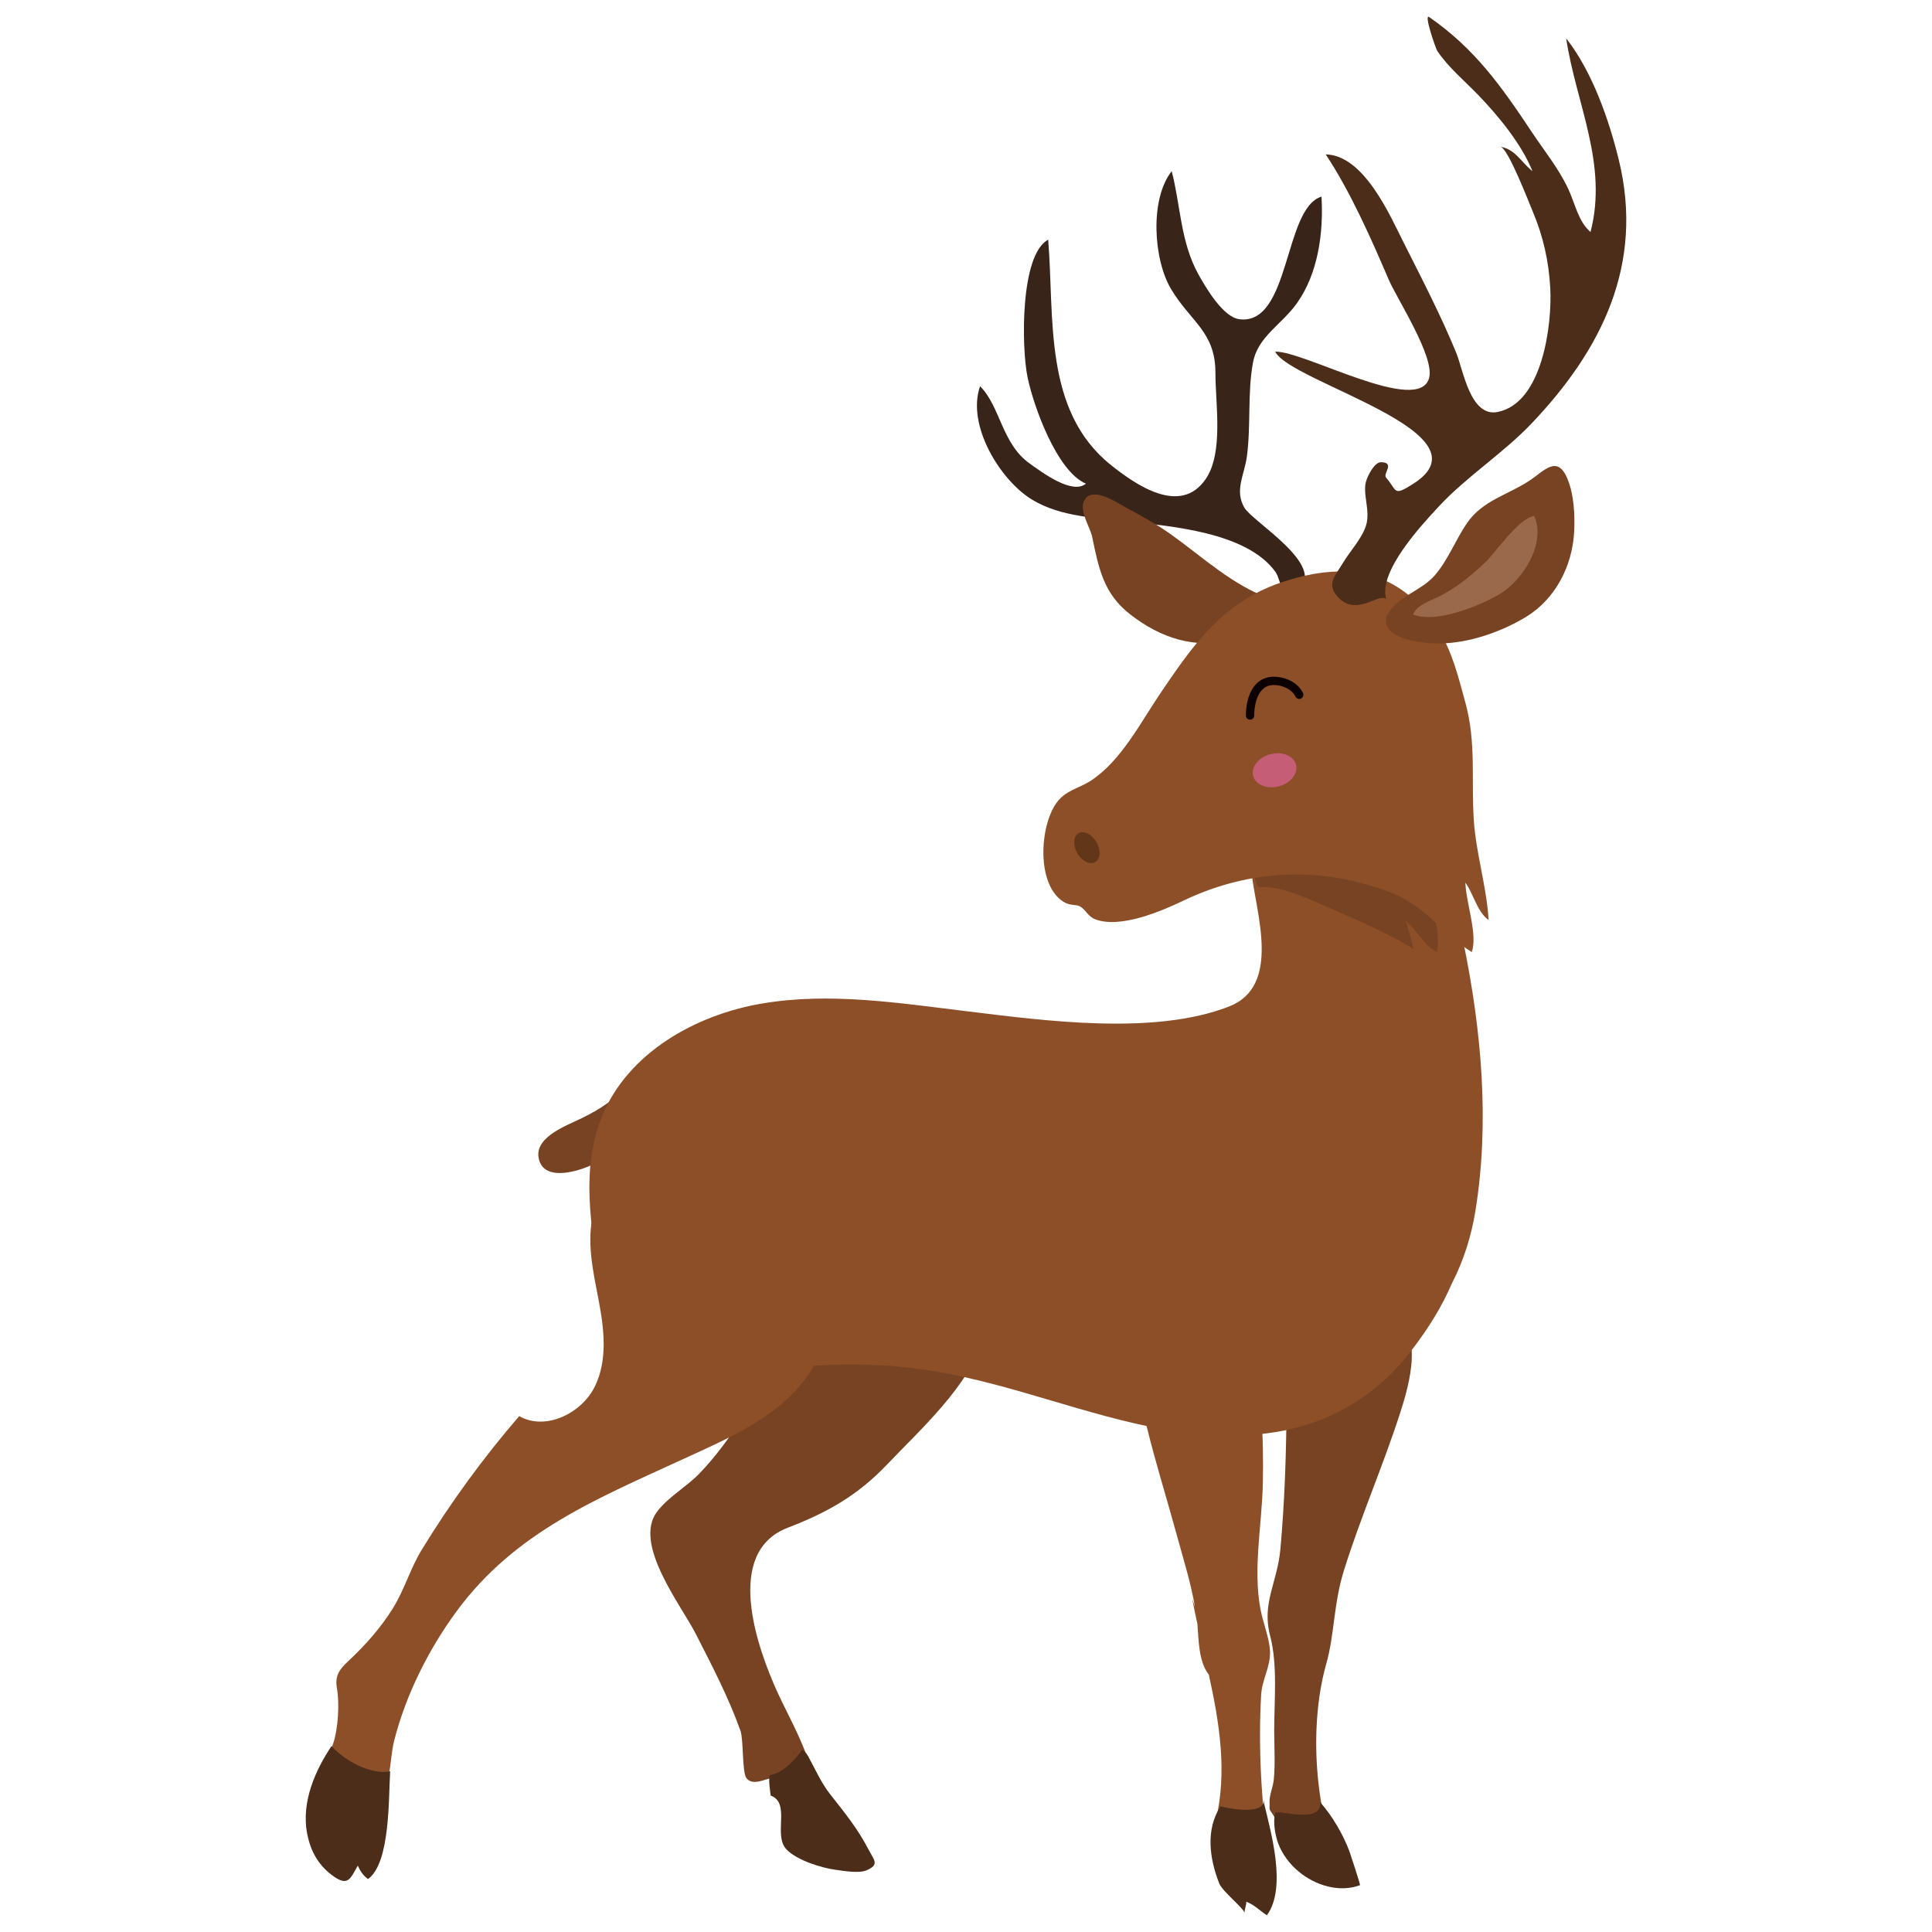
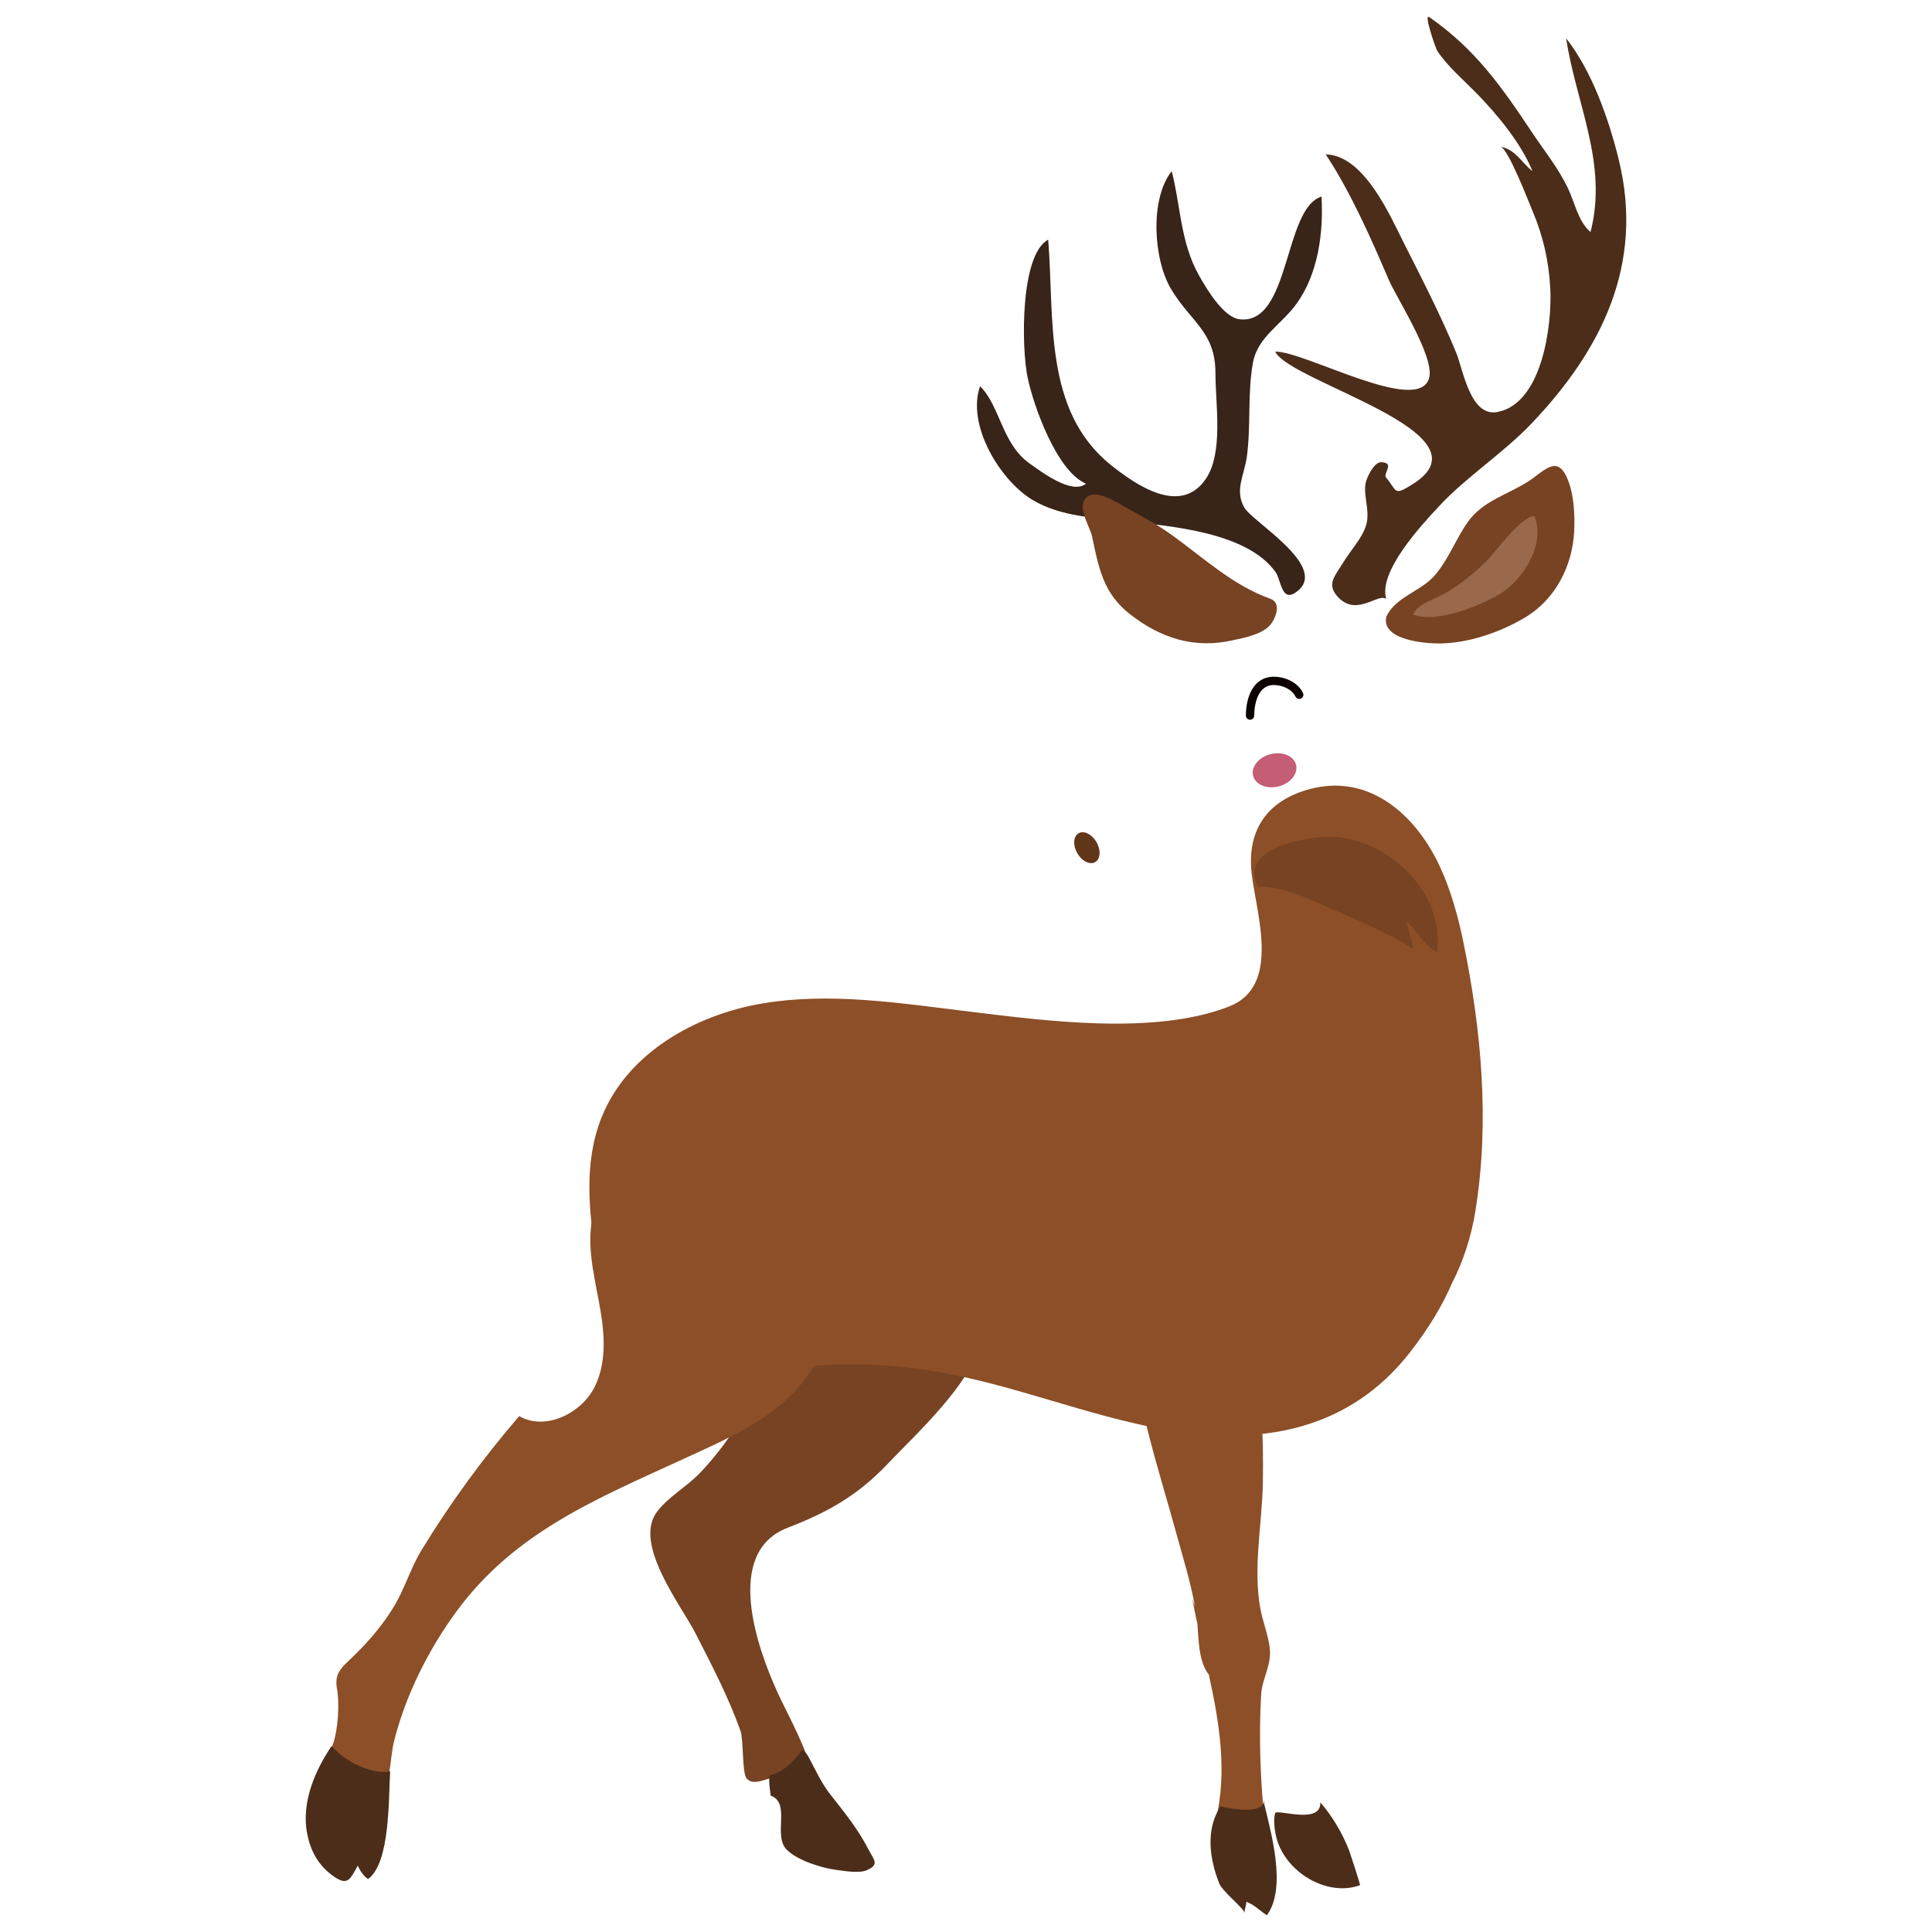
<svg xmlns="http://www.w3.org/2000/svg" version="1.1" id="Layer_2_00000029752131481879572080000008262550559936493247_" x="0px" y="0px" viewBox="0 0 173 173" enable-background="new 0 0 173 173" xml:space="preserve">
  <g id="words">
    <g id="elk">
      <g id="Layer_279">
        <g>
          <path fill="#382418" d="M116.263,52.862c2.576-2.233-4.105-6.133-4.839-7.407c-0.894-1.553-0.002-2.891,0.226-4.571      c0.376-2.767,0.042-5.702,0.551-8.435c0.43-2.305,2.572-3.389,3.929-5.294c1.903-2.671,2.394-6.325,2.202-9.548      c-3.398,1.031-2.774,11.539-7.346,10.979c-1.442-0.177-2.956-2.733-3.65-3.974c-1.645-2.94-1.62-6.246-2.417-9.284      c-1.98,2.513-1.636,7.921-0.051,10.565c1.773,2.957,3.974,3.816,3.969,7.519c-0.003,2.776,0.743,7.146-0.883,9.502      c-2.267,3.285-6.266,0.489-8.453-1.254c-6.106-4.864-5.071-13.213-5.641-20.197c-2.512,1.33-2.405,9.635-1.845,12.329      c0.537,2.587,2.625,8.42,5.226,9.518c-1.229,1.019-3.944-1.019-5.066-1.824c-2.475-1.775-2.609-5.114-4.415-6.9      c-1.225,3.483,1.801,8.429,4.67,10.163c2.561,1.548,5.782,1.624,8.561,1.94c3.781,0.431,10.652,0.94,13.226,4.531      c0.534,0.746,0.522,2.959,2.044,1.64L116.263,52.862z" />
          <path fill="#774322" d="M87.839,120.046c-0.8,3.803-5.69,8.23-8.393,11.077c-2.639,2.779-5.366,4.316-8.91,5.677      c-5.697,2.187-2.83,10.578-0.877,14.826c0.972,2.115,2.738,5.183,3.039,7.362c-0.86,0.061-1.443,0.672-2.296,0.667      c-0.739-1.406-2.631,0.638-3.543-0.404c-0.429-0.49-0.262-3.45-0.554-4.27c-1.073-3.007-2.562-5.853-4.031-8.73      c-1.28-2.506-5.61-8.006-3.444-10.879c1.01-1.34,2.609-2.204,3.779-3.409c1.452-1.495,2.673-3.199,3.822-4.932      c1.735-2.617,2.741-6.091,5.435-7.946c3.041-2.095,7.127-3.575,10.838-3.418c1.732,0.073,4.946,0.49,5.712,2.452      c0.562,1.441-0.595,2.046-0.575,1.925L87.839,120.046z" />
-           <path fill="#774322" d="M115.208,125.901c-0.032,4.238-0.173,8.592-0.555,12.811c-0.271,2.995-1.685,4.825-0.925,7.74      c0.69,2.647,0.37,5.709,0.37,8.517c0,1.464,0.106,2.982-0.041,4.431c-0.057,0.562-0.392,1.351-0.375,1.91      c0.03,0.991-0.14,0.457,0.453,1.414c0.392,0.633,0.733,0.961,1.07,1.639c0.281,0.564,0.431,1.195,0.745,1.763      c0.994,1.801,2.054,1.385,4.187,1.44c-2.425-5.21-2.961-12.997-1.375-18.588c0.741-2.611,0.642-5.358,1.583-8.366      c1.493-4.769,3.515-9.388,5.048-14.145c0.781-2.423,2.3-7.605-1.056-8.692C119.799,116.306,114.324,121.242,115.208,125.901      L115.208,125.901z" />
-           <path fill="#774322" d="M56.215,96.968c-1.131,1.512-2.409,2.305-4.077,3.138c-1.256,0.627-4.214,1.644-3.914,3.523      c0.348,2.183,3.318,1.322,4.594,0.764c1.532-0.67,2.847-1.707,3.626-3.208c0.338-0.651,0.796-1.695,0.731-2.445      c-0.02-0.228-0.761-2.034-0.959-1.772H56.215z" />
          <path fill="#774322" d="M113.736,53.611c-3.381-1.205-6.03-3.722-8.872-5.751c-1.242-0.887-2.555-1.608-3.892-2.337      c-1.04-0.567-3.262-2.081-3.913-0.649c-0.416,0.917,0.562,2.346,0.737,3.189c0.589,2.833,1.017,5.102,3.42,6.963      c2.749,2.128,5.72,3.07,9.105,2.323c1.04-0.229,2.562-0.507,3.345-1.306C114.145,55.554,114.865,54.012,113.736,53.611      L113.736,53.611z" />
          <path fill="#8D4F27" d="M130.874,83.6c-0.515-2.315-1.247-4.736-2.336-6.801c-2.238-4.246-6.193-7.427-11.139-6.171      c-3.835,0.974-5.759,3.614-5.325,7.559c0.389,3.539,2.694,10.105-2.022,11.942c-6.71,2.609-16.481,1.277-23.49,0.423      c-6.079-0.74-12.25-1.715-18.289-0.699S56.205,94.307,53.899,99.98c-1.891,4.651-1.016,9.908-0.113,14.847      c0.59,3.228,1.475,6.879,4.364,8.436c2.587,1.394,5.741,0.534,8.614-0.081c5.632-1.204,11.493-1.324,17.17-0.349      c6.873,1.18,13.398,3.929,20.263,5.159c8.621,1.545,16.624,0.128,22.113-6.966c1.63-2.106,2.835-4.086,3.724-6.156      c1.028-1.995,1.717-4.193,2.076-6.405c1.302-8.018,0.542-16.227-1.071-24.096c-0.052-0.255-0.107-0.511-0.164-0.769      L130.874,83.6z" />
          <path fill="#8D4F27" d="M53.155,108.579c-0.672,2.554-0.048,5.232,0.445,7.823c0.494,2.591,0.832,5.38-0.34,7.762      c-1.171,2.382-4.415,3.996-6.767,2.639c-3.245,3.764-6.171,7.781-8.745,11.996c-0.999,1.635-1.517,3.515-2.546,5.179      c-1.089,1.763-2.48,3.333-4.008,4.758c-0.827,0.771-1.221,1.327-1.022,2.456c0.24,1.361,0.106,3.601-0.334,4.915      c-0.326,0.973-0.84,1.876-0.97,2.907c-0.325,2.572,2.907,4.564,4.807,2.595c1.394-1.445,1.163-3.929,1.623-5.745      c1.037-4.096,3.089-8.192,5.598-11.598c5.254-7.133,12.613-10.082,20.392-13.666c3.8-1.751,8.09-3.545,10.713-6.986      c6.727-8.824,1.134-20.229-8.752-23.628" />
          <path fill="#8D4F27" d="M113.605,165.914c-0.675-4.579-0.94-9.537-0.676-14.159c0.079-1.38,0.868-2.537,0.791-3.948      c-0.047-0.871-0.409-1.958-0.651-2.854c-1.039-3.849-0.053-8.244,0.013-12.19c0.067-4.029-0.056-8.186-1.25-12.069      c-0.722-2.346-2.744-6.43-5.404-7.086c-2.257-0.557-7.176,2.348-5.189,4.008c0.051,6.84,2.383,13.416,4.167,19.947      c0.565,2.071,1.235,4.197,1.598,6.329l-0.247-0.721l0.025,0.126c0.133,0.692,0.28,1.383,0.431,2.072l0.01,0.068      c0.109,1.286,0.09,3.366,1.023,4.52c0.958,4.372,1.655,8.711,0.626,13.031c-0.505,2.121,0.2,5.257,2.076,6.57      c3.217,2.251,2.949-1.683,2.66-3.643L113.605,165.914z" />
          <path fill="#4B2D1A" d="M29.686,156.349c1.109,1.263,3.497,2.611,5.252,2.264c-0.155,2.402,0.022,8.189-1.981,9.648      c-0.431-0.311-0.705-0.716-0.919-1.203c-0.701,1.235-0.894,1.955-2.407,0.776c-1.184-0.923-1.828-2.135-2.119-3.605      C26.933,161.305,28.306,158.412,29.686,156.349z" />
          <path fill="#4B2D1A" d="M77.764,165.6c-0.958-1.853-2.148-3.305-3.43-4.936c-0.805-1.025-1.299-2.178-1.92-3.311      c-0.157-0.287-0.291-0.506-0.597-0.659c-0.54,0.793-1.397,1.704-2.295,2.091c-0.593,0.256-0.664-0.034-0.639,0.797      c0.012,0.405,0.086,0.803,0.127,1.205c1.826,0.651,0.194,3.535,1.412,4.814c0.935,0.982,3.14,1.66,4.402,1.83      c0.772,0.104,2.11,0.339,2.799,0.034C78.775,166.955,78.267,166.57,77.764,165.6L77.764,165.6z" />
          <polygon fill="#4B2D1A" points="71.089,156.815 71.063,156.897 71.136,157.02     " />
          <polygon fill="#4B2D1A" points="70.953,156.71 71.06,156.908 71.063,156.897     " />
          <polygon fill="#4B2D1A" points="71.165,157.069 71.136,157.02 71.14,157.037     " />
          <path fill="#4B2D1A" d="M113.173,161.063c0.197,1.559-3.203,0.87-3.882,0.683c-1.353,2.08-0.992,4.686-0.113,6.91      c0.282,0.714,2.237,2.252,2.268,2.643c-0.028-0.351,0.171-0.65,0.15-1.005c0.714,0.247,1.225,0.813,1.847,1.206      c1.824-2.489,0.332-7.508-0.274-10.12c0.005,0.231,0.053,0.081,0.003-0.317H113.173z" />
          <path fill="#4B2D1A" d="M118.036,162.075c-0.795,0.972-3.764-0.073-3.857,0.287c-0.2,0.753-0.001,1.967,0.283,2.72      c0.372,0.98,1.029,1.842,1.832,2.51c1.483,1.233,3.619,1.905,5.486,1.216c0.055-0.02-0.881-2.862-0.952-3.049      c-0.576-1.526-1.526-3.141-2.601-4.37c0.015,0.298-0.057,0.521-0.192,0.686L118.036,162.075z" />
          <path fill="#774322" d="M112.669,79.437c2.073-0.183,4.801,1.189,6.665,1.987c2.476,1.061,4.939,2.163,7.229,3.535      c-0.129-0.776-0.491-1.698-0.666-2.494c0.929,0.76,1.754,2.384,2.789,2.774c0.662-5.166-4.027-9.74-8.847-10.274      C117.637,74.721,110.665,75.79,112.669,79.437L112.669,79.437z" />
-           <path fill="#8D4F27" d="M121.931,51.338c-1.734-0.315-3.653-0.176-5.762,0.381c-1.799,0.475-3.421,1.12-5.026,2.183      c-3.066,2.029-5.136,5.086-7.17,8.074c-1.789,2.628-3.586,6.187-6.314,7.942c-1.111,0.715-2.235,0.837-3.059,1.979      c-1.492,2.066-1.839,7.323,0.65,8.866c0.582,0.361,1.11,0.204,1.454,0.399c0.547,0.309,0.694,0.905,1.393,1.165      c2.248,0.836,5.92-0.747,7.873-1.68c5.912-2.825,12.198-3.077,18.305-0.828c3.341,1.231,4.752,3.681,7.512,5.437      c0.547-1.58-0.497-4.333-0.574-6.223c0.726,0.985,1.065,2.648,2.083,3.346c-0.178-2.993-1.121-5.937-1.323-8.903      c-0.247-3.636,0.236-6.969-0.762-10.583c-0.609-2.205-1.151-4.506-2.389-6.473C126.974,53.484,124.685,51.838,121.931,51.338" />
-           <path fill="#774322" d="M124.253,54.987c0.946-1.62,3.003-2.07,4.203-3.445c1.232-1.41,1.88-3.226,2.942-4.752      c1.373-1.972,3.649-2.493,5.543-3.742c1.344-0.886,2.524-2.406,3.446-0.104c0.548,1.369,0.642,3.148,0.573,4.611      c-0.147,3.089-1.66,6.087-4.351,7.708c-2.22,1.337-5.064,2.322-7.668,2.356c-1.397,0.018-5.126-0.323-4.827-2.274      C124.131,55.231,124.179,55.111,124.253,54.987L124.253,54.987z" />
+           <path fill="#774322" d="M124.253,54.987c0.946-1.62,3.003-2.07,4.203-3.445c1.232-1.41,1.88-3.226,2.942-4.752      c1.373-1.972,3.649-2.493,5.543-3.742c1.344-0.886,2.524-2.406,3.446-0.104c0.548,1.369,0.642,3.148,0.573,4.611      c-0.147,3.089-1.66,6.087-4.351,7.708c-2.22,1.337-5.064,2.322-7.668,2.356c-1.397,0.018-5.126-0.323-4.827-2.274      C124.131,55.231,124.179,55.111,124.253,54.987z" />
          <path fill="#9A684A" d="M126.604,54.884c0.38-0.701,1.267-1.016,2.018-1.361c1.59-0.73,3.044-1.91,4.306-3.104      c1.08-1.022,3.007-3.971,4.447-4.222c1.093,2.454-0.994,5.748-3.087,7.001c-1.799,1.077-5.763,2.659-7.751,1.823l0.066-0.138      L126.604,54.884z" />
          <ellipse transform="matrix(0.967 -0.253 0.253 0.967 -13.746 31.187)" fill="#C45D75" cx="114.201" cy="68.956" rx="1.985" ry="1.489" />
          <path fill="#613619" d="M98.184,75.409c0.411,0.712,0.36,1.512-0.115,1.786s-1.193-0.081-1.604-0.793      c-0.411-0.712-0.36-1.512,0.115-1.786S97.773,74.697,98.184,75.409z" />
          <path fill="#0C0000" d="M114.067,60.596c-0.058,0-0.115,0.002-0.172,0.005c-1.712,0.117-2.328,1.87-2.332,3.473      c0,0.205,0.166,0.372,0.371,0.373l0,0c0.206,0,0.371-0.166,0.372-0.371c0-0.437,0.086-2.626,1.638-2.732      c0.044-0.003,0.088-0.004,0.133-0.004c0.726,0,1.607,0.367,1.926,1.035c0.064,0.134,0.197,0.212,0.335,0.212      c0.054,0,0.11-0.012,0.162-0.038c0.185-0.088,0.264-0.31,0.175-0.496c-0.47-0.983-1.642-1.456-2.609-1.456" />
          <path fill="#4B2D1A" d="M124.125,53.634c-0.717-2.448,3.118-6.572,4.756-8.329c2.452-2.631,5.748-4.743,8.259-7.382      c6.304-6.623,10.09-14.269,7.821-23.581c-0.884-3.63-2.4-7.963-4.718-10.907c0.863,5.801,3.767,11.22,2.18,17.34      c-1.107-0.938-1.379-2.57-2.019-3.911c-0.877-1.839-2.12-3.354-3.247-5.05c-2.757-4.147-5.111-7.464-9.181-10.285      c-0.519-0.36,0.584,2.82,0.719,3.022c0.992,1.485,2.438,2.674,3.668,3.951c1.82,1.888,3.867,4.376,4.863,6.827      c-1.003-0.789-1.513-1.952-2.875-2.195c0.69,0.123,2.546,4.978,2.887,5.781c0.949,2.236,1.454,4.495,1.582,6.92      c0.167,3.165-0.675,10.279-4.732,11.058c-2.435,0.467-3.065-3.773-3.685-5.287c-1.359-3.316-3.083-6.65-4.699-9.857      c-1.236-2.452-3.567-7.858-6.991-7.924c2.212,3.345,4.053,7.51,5.633,11.202c0.722,1.687,4.114,6.891,3.631,8.792      c-0.878,3.458-11.199-2.413-13.792-2.331c1.378,2.769,19.59,7.268,12.338,11.851c-1.802,1.139-1.394,0.599-2.409-0.575      c-0.306-0.354,0.847-1.35-0.448-1.375c-0.583-0.011-1.145,1.138-1.307,1.601c-0.417,1.189,0.398,2.708-0.045,4.088      c-0.369,1.149-1.398,2.235-2.038,3.293c-0.713,1.18-1.498,1.903-0.541,3.01C121.416,55.326,123.409,53.06,124.125,53.634      L124.125,53.634z" />
        </g>
      </g>
    </g>
  </g>
</svg>